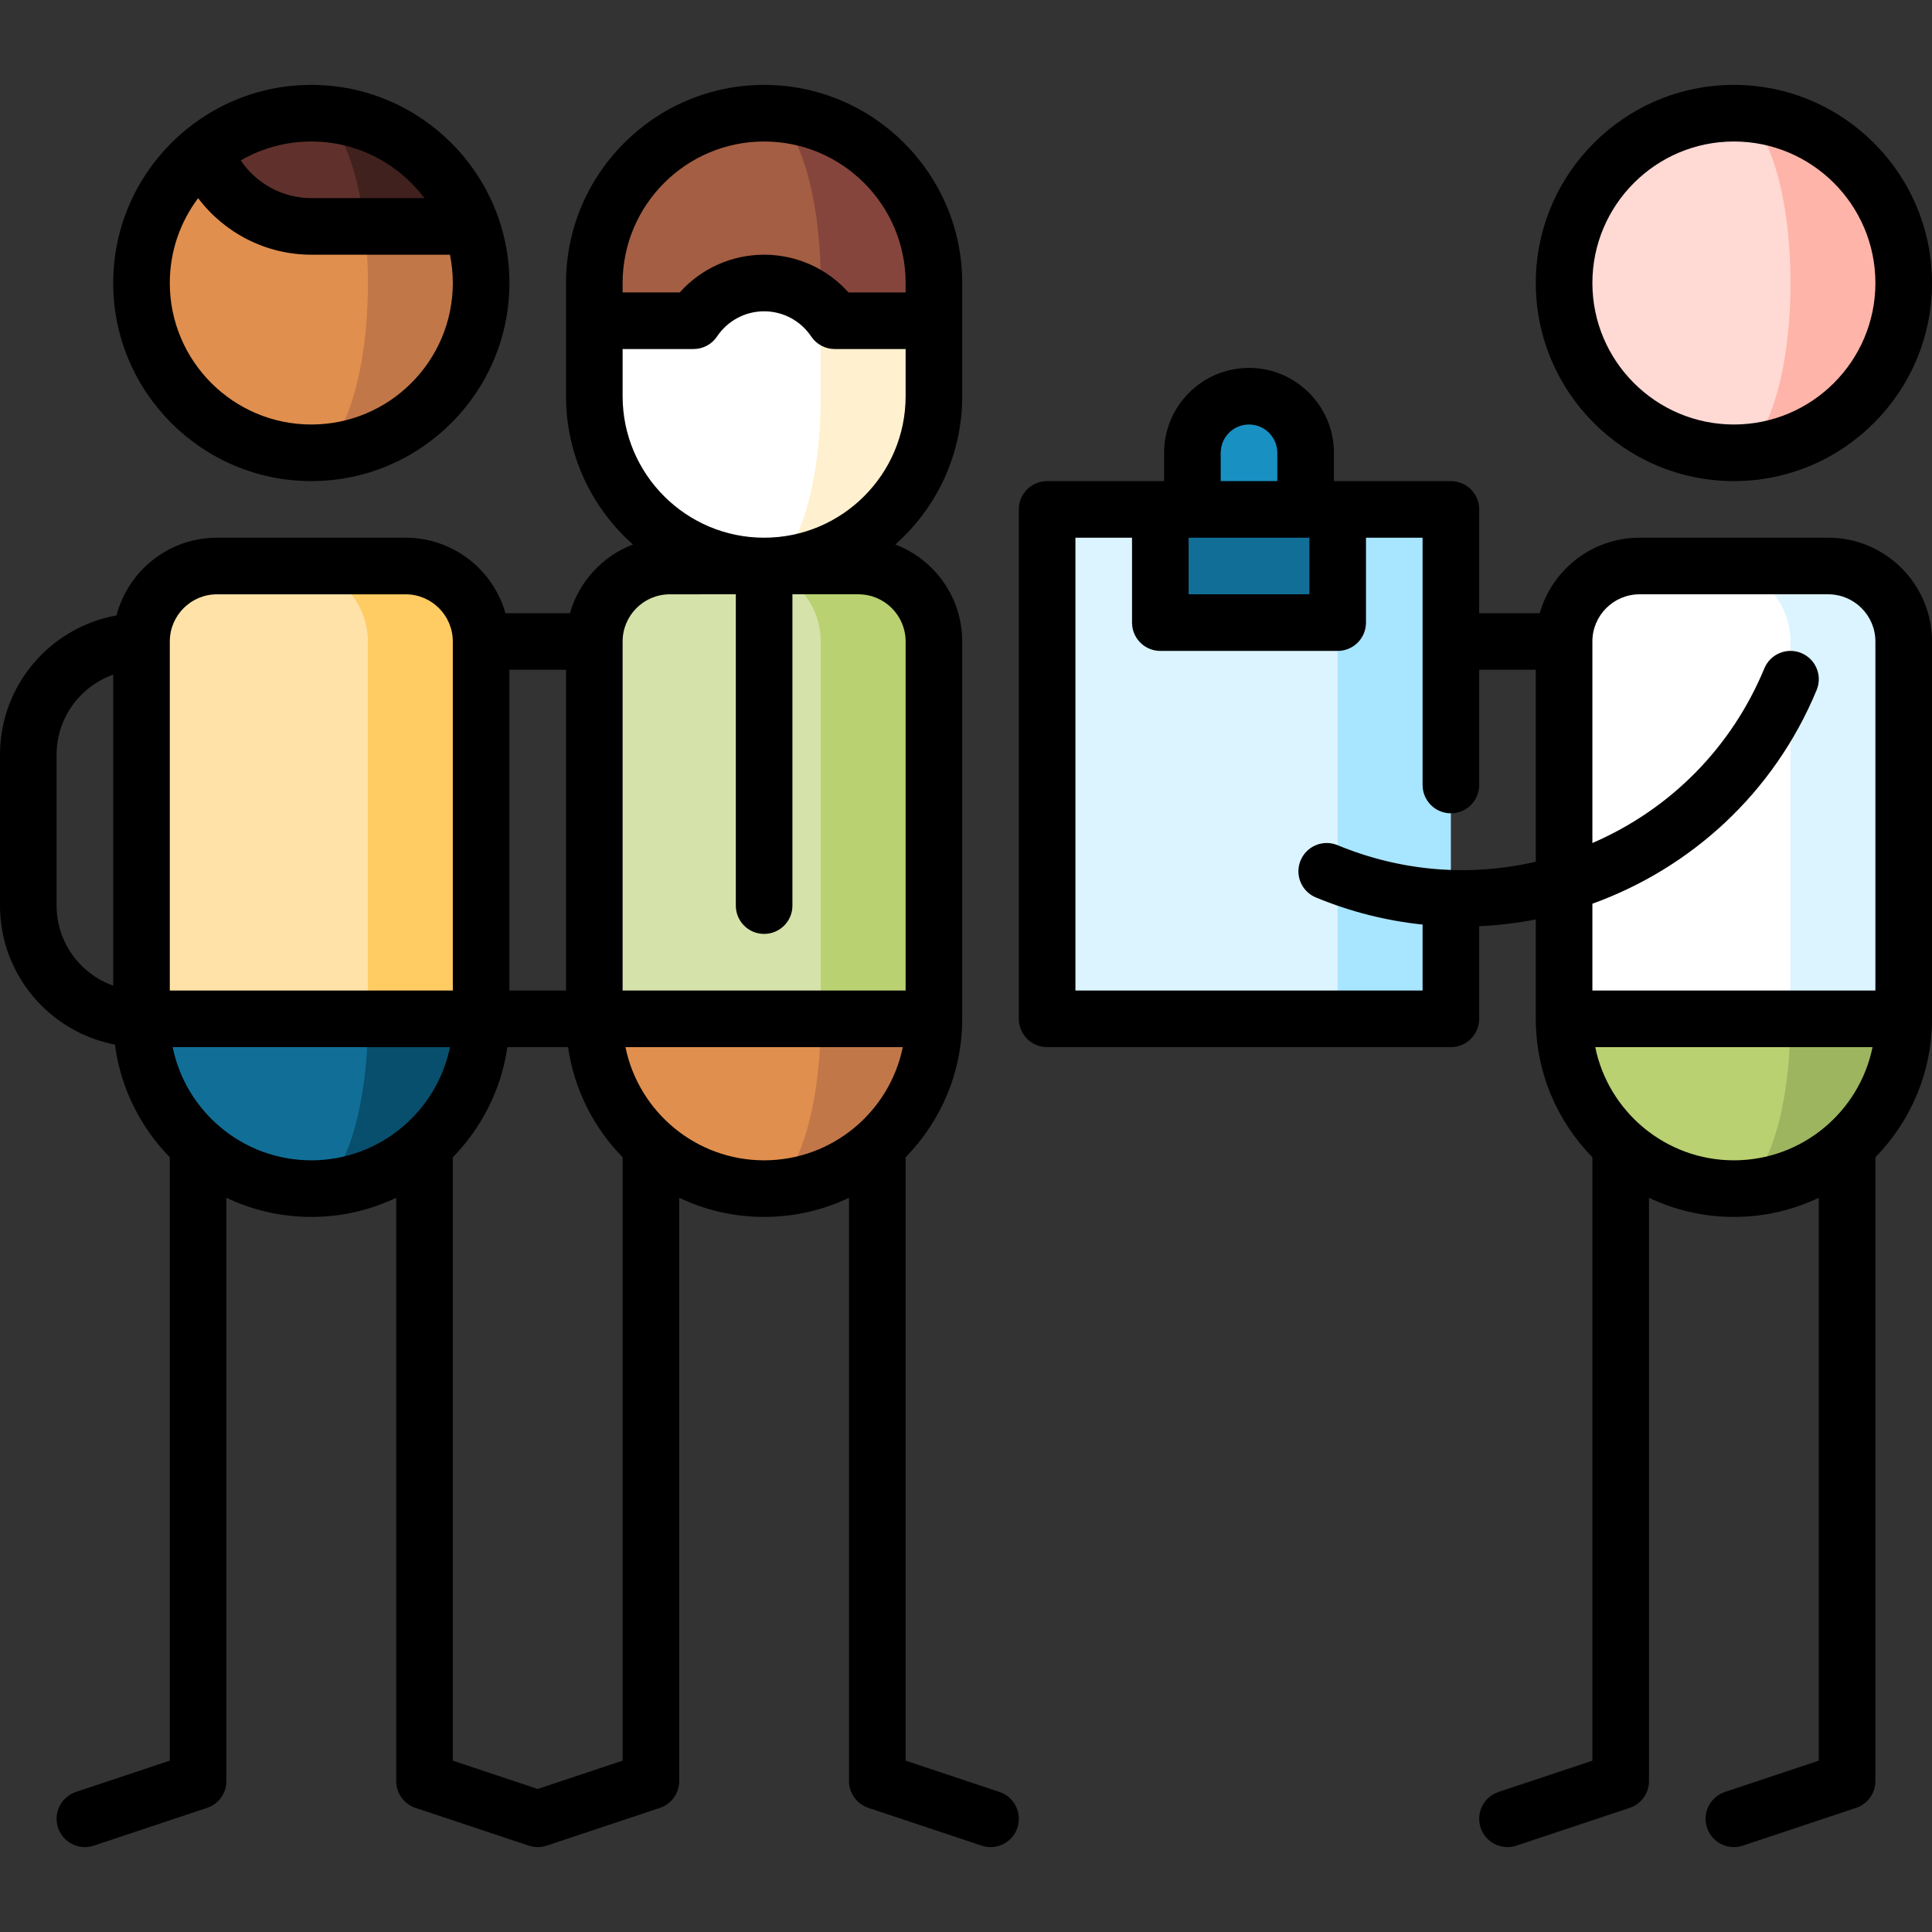
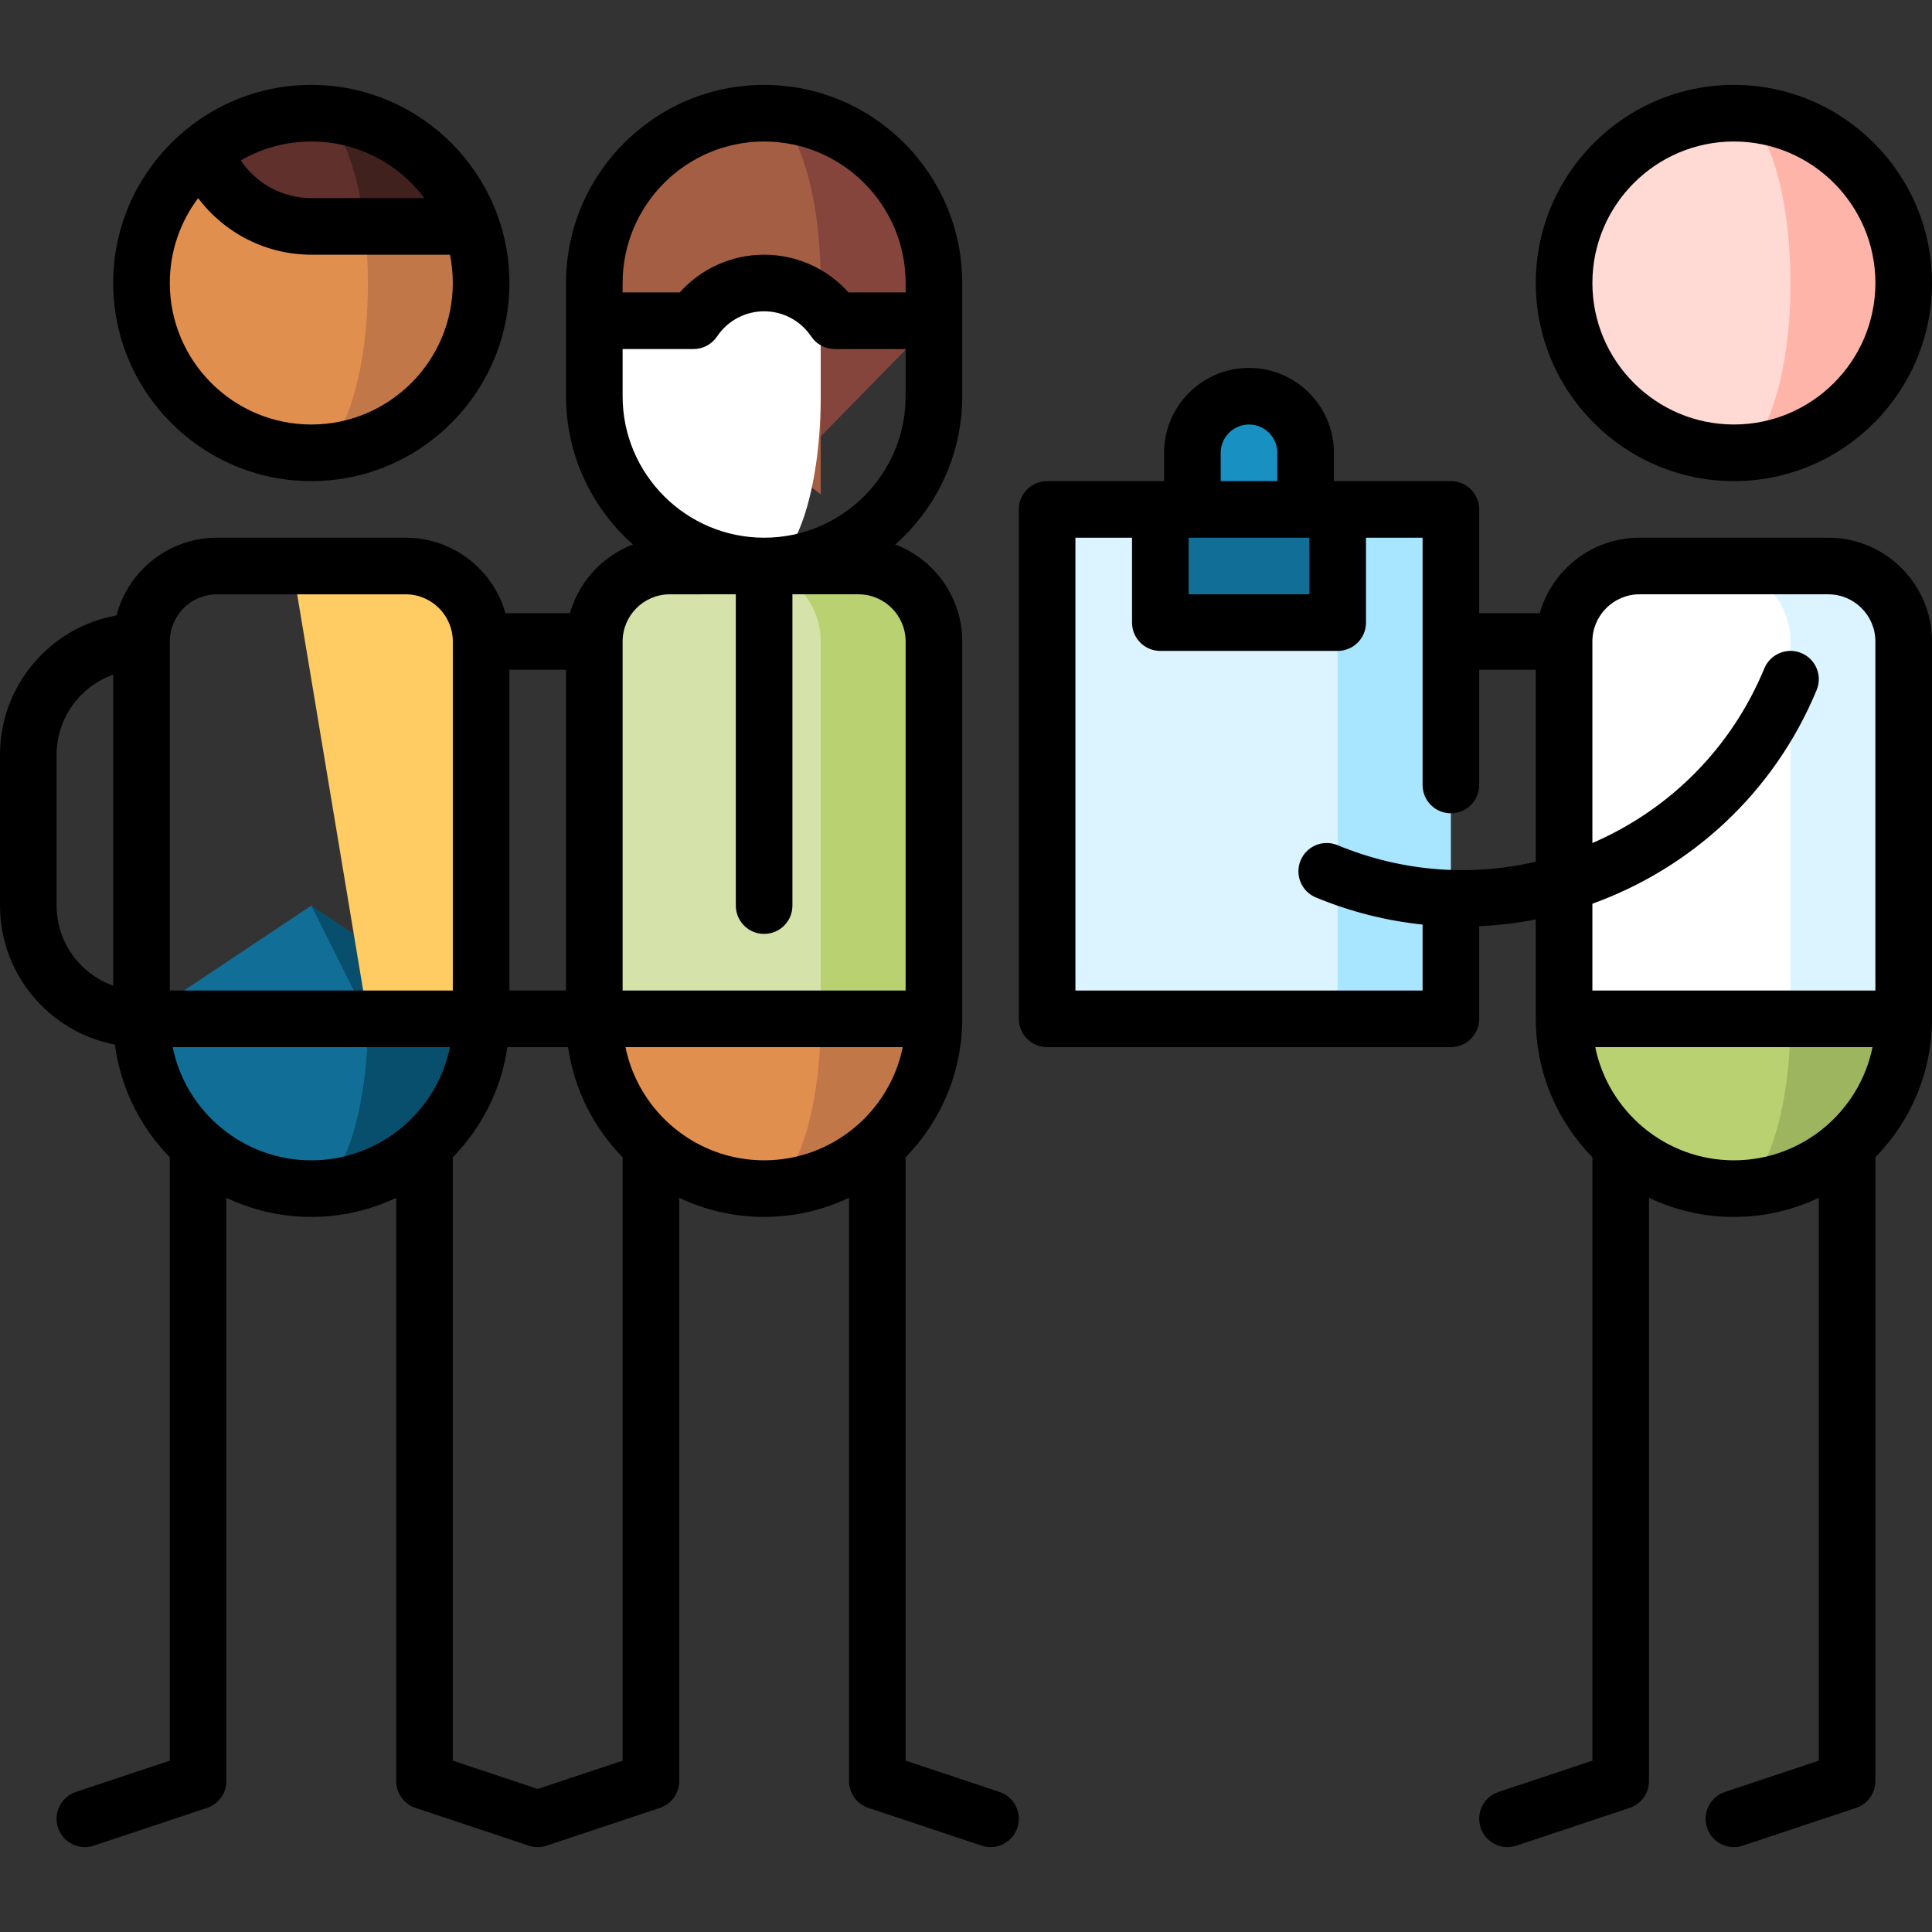
<svg xmlns="http://www.w3.org/2000/svg" version="1.1" id="Capa_1" x="0px" y="0px" viewBox="0 0 512 512" style="enable-background:new 0 0 512 512;" xml:space="preserve">
  <rect x="0" y="0" width="512" height="512" fill="#333333" stroke="none" />
  <polygon style="fill:#A8E5FF;" points="384.5,269.999 354.5,269.999 324.5,202.499 354.5,134.999 384.5,134.999 " />
  <polygon style="fill:#DBF4FF;" points="354.5,269.999 277.5,269.999 277.5,134.999 307.5,134.999 354.5,164.999 " />
  <path style="fill:#1990C2;" d="M331,104.999c-8.284,0-15,6.716-15,15v25h30v-25C346,111.715,339.284,104.999,331,104.999z" />
  <rect x="307.5" y="134.999" style="fill:#116F97;" width="47" height="30" />
  <path style="fill:#85453D;" d="M202.5,29.999v101l45-46v-10C247.5,50.146,227.353,29.999,202.5,29.999z" />
  <path style="fill:#A45E43;" d="M202.5,29.999c-24.853,0-45,20.147-45,45v10l60,46v-56C217.5,50.146,210.784,29.999,202.5,29.999z" />
-   <path style="fill:#FFF1CF;" d="M221.209,84.999c-1.053-1.573-2.303-3.002-3.709-4.261l-15,69.261c24.853,0,45-20.147,45-45v-20  H221.209z" />
  <path style="fill:#FFFFFF;" d="M217.5,104.999V80.738c-3.981-3.566-9.235-5.739-15-5.739c-7.801,0-14.672,3.971-18.709,10H157.5v20  c0,24.853,20.147,45,45,45C210.784,149.999,217.5,129.852,217.5,104.999z" />
  <path style="fill:#C27749;" d="M202.5,239.999v75c24.853,0,45-20.147,45-45L202.5,239.999z" />
  <path style="fill:#E18F4E;" d="M217.5,269.999l-15-30l-45,30c0,24.853,20.147,45,45,45C210.784,314.999,217.5,294.852,217.5,269.999  z" />
  <path style="fill:#B9D171;" d="M227.5,149.999h-30l20,120h30v-100C247.5,158.953,238.546,149.999,227.5,149.999z" />
  <path style="fill:#D5E3AA;" d="M197.5,149.999h-20c-11.046,0-20,8.954-20,20v100h60v-100  C217.5,158.953,208.546,149.999,197.5,149.999z" />
  <path style="fill:#084F6D;" d="M82.5,239.999v75c24.853,0,45-20.147,45-45L82.5,239.999z" />
  <path style="fill:#116F97;" d="M97.5,269.999l-15-30l-45,30c0,24.853,20.147,45,45,45C90.784,314.999,97.5,294.852,97.5,269.999z" />
  <path style="fill:#FFCB63;" d="M107.5,149.999h-30l20,120h30v-100C127.5,158.953,118.546,149.999,107.5,149.999z" />
-   <path style="fill:#FFE2A8;" d="M77.5,149.999h-20c-11.046,0-20,8.954-20,20v100h60v-100C97.5,158.953,88.546,149.999,77.5,149.999z" />
  <path style="fill:#C27749;" d="M124.929,59.999l-42.429-20v80c24.853,0,45-20.147,45-45C127.5,69.738,126.588,64.692,124.929,59.999  z" />
  <path style="fill:#40211D;" d="M82.5,29.999l14.143,30h28.286C118.751,42.523,102.092,29.999,82.5,29.999z" />
  <path style="fill:#E18F4E;" d="M96.643,59.999l-42.429-19.99C44.022,48.259,37.5,60.865,37.5,74.999c0,24.853,20.147,45,45,45  c8.284,0,15-20.147,15-45C97.5,69.738,97.196,64.692,96.643,59.999z" />
  <path style="fill:#60312C;" d="M82.5,59.999h14.143c-2.06-17.476-7.613-30-14.143-30c-10.719,0-20.557,3.754-28.286,10.01  C58.331,51.66,69.43,59.999,82.5,59.999z" />
  <path style="fill:#9DB55F;" d="M459.5,239.999v75c24.853,0,45-20.147,45-45L459.5,239.999z" />
  <path style="fill:#B9D171;" d="M474.5,269.999l-15-30l-45,30c0,24.853,20.147,45,45,45C467.784,314.999,474.5,294.852,474.5,269.999  z" />
  <path style="fill:#DBF4FF;" d="M484.5,149.999h-30l20,120h30v-100C504.5,158.953,495.546,149.999,484.5,149.999z" />
  <path style="fill:#FFFFFF;" d="M454.5,149.999h-20c-11.046,0-20,8.954-20,20v100h60v-100  C474.5,158.953,465.546,149.999,454.5,149.999z" />
-   <path style="fill:#FFB4A9;" d="M459.5,29.999v90c24.853,0,45-20.147,45-45S484.353,29.999,459.5,29.999z" />
+   <path style="fill:#FFB4A9;" d="M459.5,29.999v90c24.853,0,45-20.147,45-45S484.353,29.999,459.5,29.999" />
  <path style="fill:#FFD9D4;" d="M474.5,74.999c0-24.853-6.716-45-15-45c-24.853,0-45,20.147-45,45s20.147,45,45,45  C467.784,119.999,474.5,99.852,474.5,74.999z" />
  <path d="M264.872,474.883L240,466.593V306.69c9.27-9.472,15-22.423,15-36.692v-100c0-11.726-7.381-21.757-17.739-25.704  C248.13,134.668,255,120.624,255,104.998v-30c0-28.948-23.552-52.5-52.5-52.5S150,46.05,150,74.998v30  c0,15.626,6.87,29.67,17.739,39.296c-8.061,3.072-14.313,9.829-16.691,18.204h-17.097c-3.274-11.528-13.889-20-26.452-20h-50  c-12.78,0-23.552,8.764-26.622,20.597C13.349,166.233,0,181.581,0,199.998v40c0,18.271,13.136,33.522,30.458,36.828  c1.508,11.549,6.775,21.929,14.542,29.864v159.903l-24.872,8.29c-3.93,1.31-6.053,5.558-4.743,9.487  c1.048,3.143,3.974,5.13,7.114,5.13c0.786,0,1.586-0.125,2.373-0.387l30-10c3.063-1.021,5.128-3.887,5.128-7.115V317.422  c6.824,3.251,14.452,5.076,22.5,5.076s15.676-1.825,22.5-5.076v154.577c0,3.229,2.065,6.095,5.128,7.115l30,10  c0.771,0.257,1.571,0.385,2.372,0.385s1.602-0.128,2.372-0.385l30-10c3.063-1.021,5.128-3.887,5.128-7.115V317.422  c6.824,3.251,14.452,5.076,22.5,5.076s15.676-1.825,22.5-5.076v154.576c0,3.229,2.065,6.095,5.128,7.115l30,10  c0.787,0.262,1.587,0.387,2.373,0.387c3.141,0,6.066-1.987,7.114-5.13C270.925,480.44,268.802,476.192,264.872,474.883z M30,261.208  c-8.729-3.096-15-11.433-15-21.21v-40c0-9.777,6.271-18.114,15-21.21V261.208z M165,74.998c0-20.678,16.822-37.5,37.5-37.5  S240,54.32,240,74.998v2.5h-15.139c-5.653-6.324-13.747-10-22.361-10s-16.708,3.676-22.361,10H165V74.998z M165,104.998v-12.5  h18.791c2.502,0,4.84-1.248,6.232-3.327c2.797-4.179,7.462-6.673,12.477-6.673s9.68,2.494,12.477,6.673  c1.393,2.079,3.73,3.327,6.232,3.327H240v12.5c0,20.678-16.822,37.5-37.5,37.5S165,125.676,165,104.998z M165,169.998  c0-6.893,5.607-12.5,12.5-12.5H195v82.5c0,4.143,3.357,7.5,7.5,7.5s7.5-3.357,7.5-7.5v-82.5h17.5c6.893,0,12.5,5.607,12.5,12.5v92.5  h-75V169.998z M135,177.498h15v85h-15V177.498z M45,169.998c0-6.893,5.607-12.5,12.5-12.5h50c6.893,0,12.5,5.607,12.5,12.5v92.5H45  V169.998z M82.5,307.498c-18.11,0-33.261-12.904-36.745-30h73.491C115.761,294.594,100.61,307.498,82.5,307.498z M165,466.594  l-22.5,7.5l-22.5-7.5V306.69c7.615-7.782,12.834-17.911,14.456-29.192h16.088c1.621,11.281,6.84,21.41,14.456,29.192L165,466.594  L165,466.594z M202.5,307.498c-18.11,0-33.261-12.904-36.745-30h73.491C235.761,294.594,220.61,307.498,202.5,307.498z" />
  <path d="M82.5,127.498c28.948,0,52.5-23.552,52.5-52.5s-23.552-52.5-52.5-52.5S30,46.05,30,74.998S53.552,127.498,82.5,127.498z   M112.48,52.498H82.5c-7.615,0-14.583-3.859-18.693-9.988c5.507-3.181,11.889-5.012,18.693-5.012  C94.742,37.498,105.631,43.396,112.48,52.498z M52.511,52.509c6.96,9.252,18,14.989,29.989,14.989h36.745  c0.494,2.424,0.755,4.932,0.755,7.5c0,20.678-16.822,37.5-37.5,37.5S45,95.676,45,74.998C45,66.568,47.798,58.779,52.511,52.509z" />
  <path d="M459.5,127.498c28.948,0,52.5-23.552,52.5-52.5s-23.552-52.5-52.5-52.5S407,46.05,407,74.998S430.552,127.498,459.5,127.498  z M459.5,37.498c20.678,0,37.5,16.822,37.5,37.5s-16.822,37.5-37.5,37.5S422,95.676,422,74.998S438.822,37.498,459.5,37.498z" />
  <path d="M484.5,142.498h-50c-12.563,0-23.178,8.472-26.452,20H392v-27.5c0-4.143-3.357-7.5-7.5-7.5h-31v-7.5  c0-12.406-10.094-22.5-22.5-22.5s-22.5,10.094-22.5,22.5v7.5h-31c-4.143,0-7.5,3.357-7.5,7.5v135c0,4.143,3.357,7.5,7.5,7.5h107  c4.143,0,7.5-3.357,7.5-7.5v-24.543c5.058-0.228,10.071-0.836,15-1.803v26.347c0,14.269,5.73,27.219,15,36.692v159.903l-24.872,8.29  c-3.93,1.31-6.053,5.558-4.743,9.487c1.048,3.143,3.974,5.13,7.114,5.13c0.786,0,1.586-0.125,2.373-0.387l30-10  c3.063-1.021,5.128-3.887,5.128-7.115V317.422c6.824,3.251,14.452,5.076,22.5,5.076s15.676-1.825,22.5-5.076v149.171l-24.872,8.29  c-3.93,1.31-6.053,5.558-4.743,9.487c1.048,3.143,3.974,5.13,7.114,5.13c0.786,0,1.586-0.125,2.373-0.387l30-10  c3.063-1.021,5.128-3.887,5.128-7.115V306.69c9.27-9.472,15-22.423,15-36.692v-100C512,154.835,499.663,142.498,484.5,142.498z   M315,142.498h32v15h-32V142.498z M323.5,119.998c0-4.136,3.364-7.5,7.5-7.5s7.5,3.364,7.5,7.5v7.5h-15V119.998z M354.464,223.978  c-3.828-1.589-8.214,0.232-9.799,4.059c-1.586,3.827,0.231,8.214,4.059,9.799c9.264,3.838,18.777,6.191,28.276,7.182v17.48h-92v-120  h15v22.5c0,4.143,3.357,7.5,7.5,7.5h47c4.143,0,7.5-3.357,7.5-7.5v-22.5h15v65.538c0,4.143,3.357,7.5,7.5,7.5s7.5-3.357,7.5-7.5  v-30.538h15v50.864C389.559,232.413,371.337,230.967,354.464,223.978z M477.37,173.069c-3.822-1.587-8.213,0.232-9.799,4.059  c-8.67,20.931-24.83,37.306-45.571,46.284v-53.414c0-6.893,5.607-12.5,12.5-12.5h50c6.893,0,12.5,5.607,12.5,12.5v92.5h-75v-23.003  c25.962-9.367,48.06-29.178,59.429-56.626C483.015,179.041,481.197,174.654,477.37,173.069z M422.755,277.498h73.491  c-3.484,17.096-18.635,30-36.745,30S426.239,294.594,422.755,277.498z" />
  <g>
</g>
  <g>
</g>
  <g>
</g>
  <g>
</g>
  <g>
</g>
  <g>
</g>
  <g>
</g>
  <g>
</g>
  <g>
</g>
  <g>
</g>
  <g>
</g>
  <g>
</g>
  <g>
</g>
  <g>
</g>
  <g>
</g>
</svg>